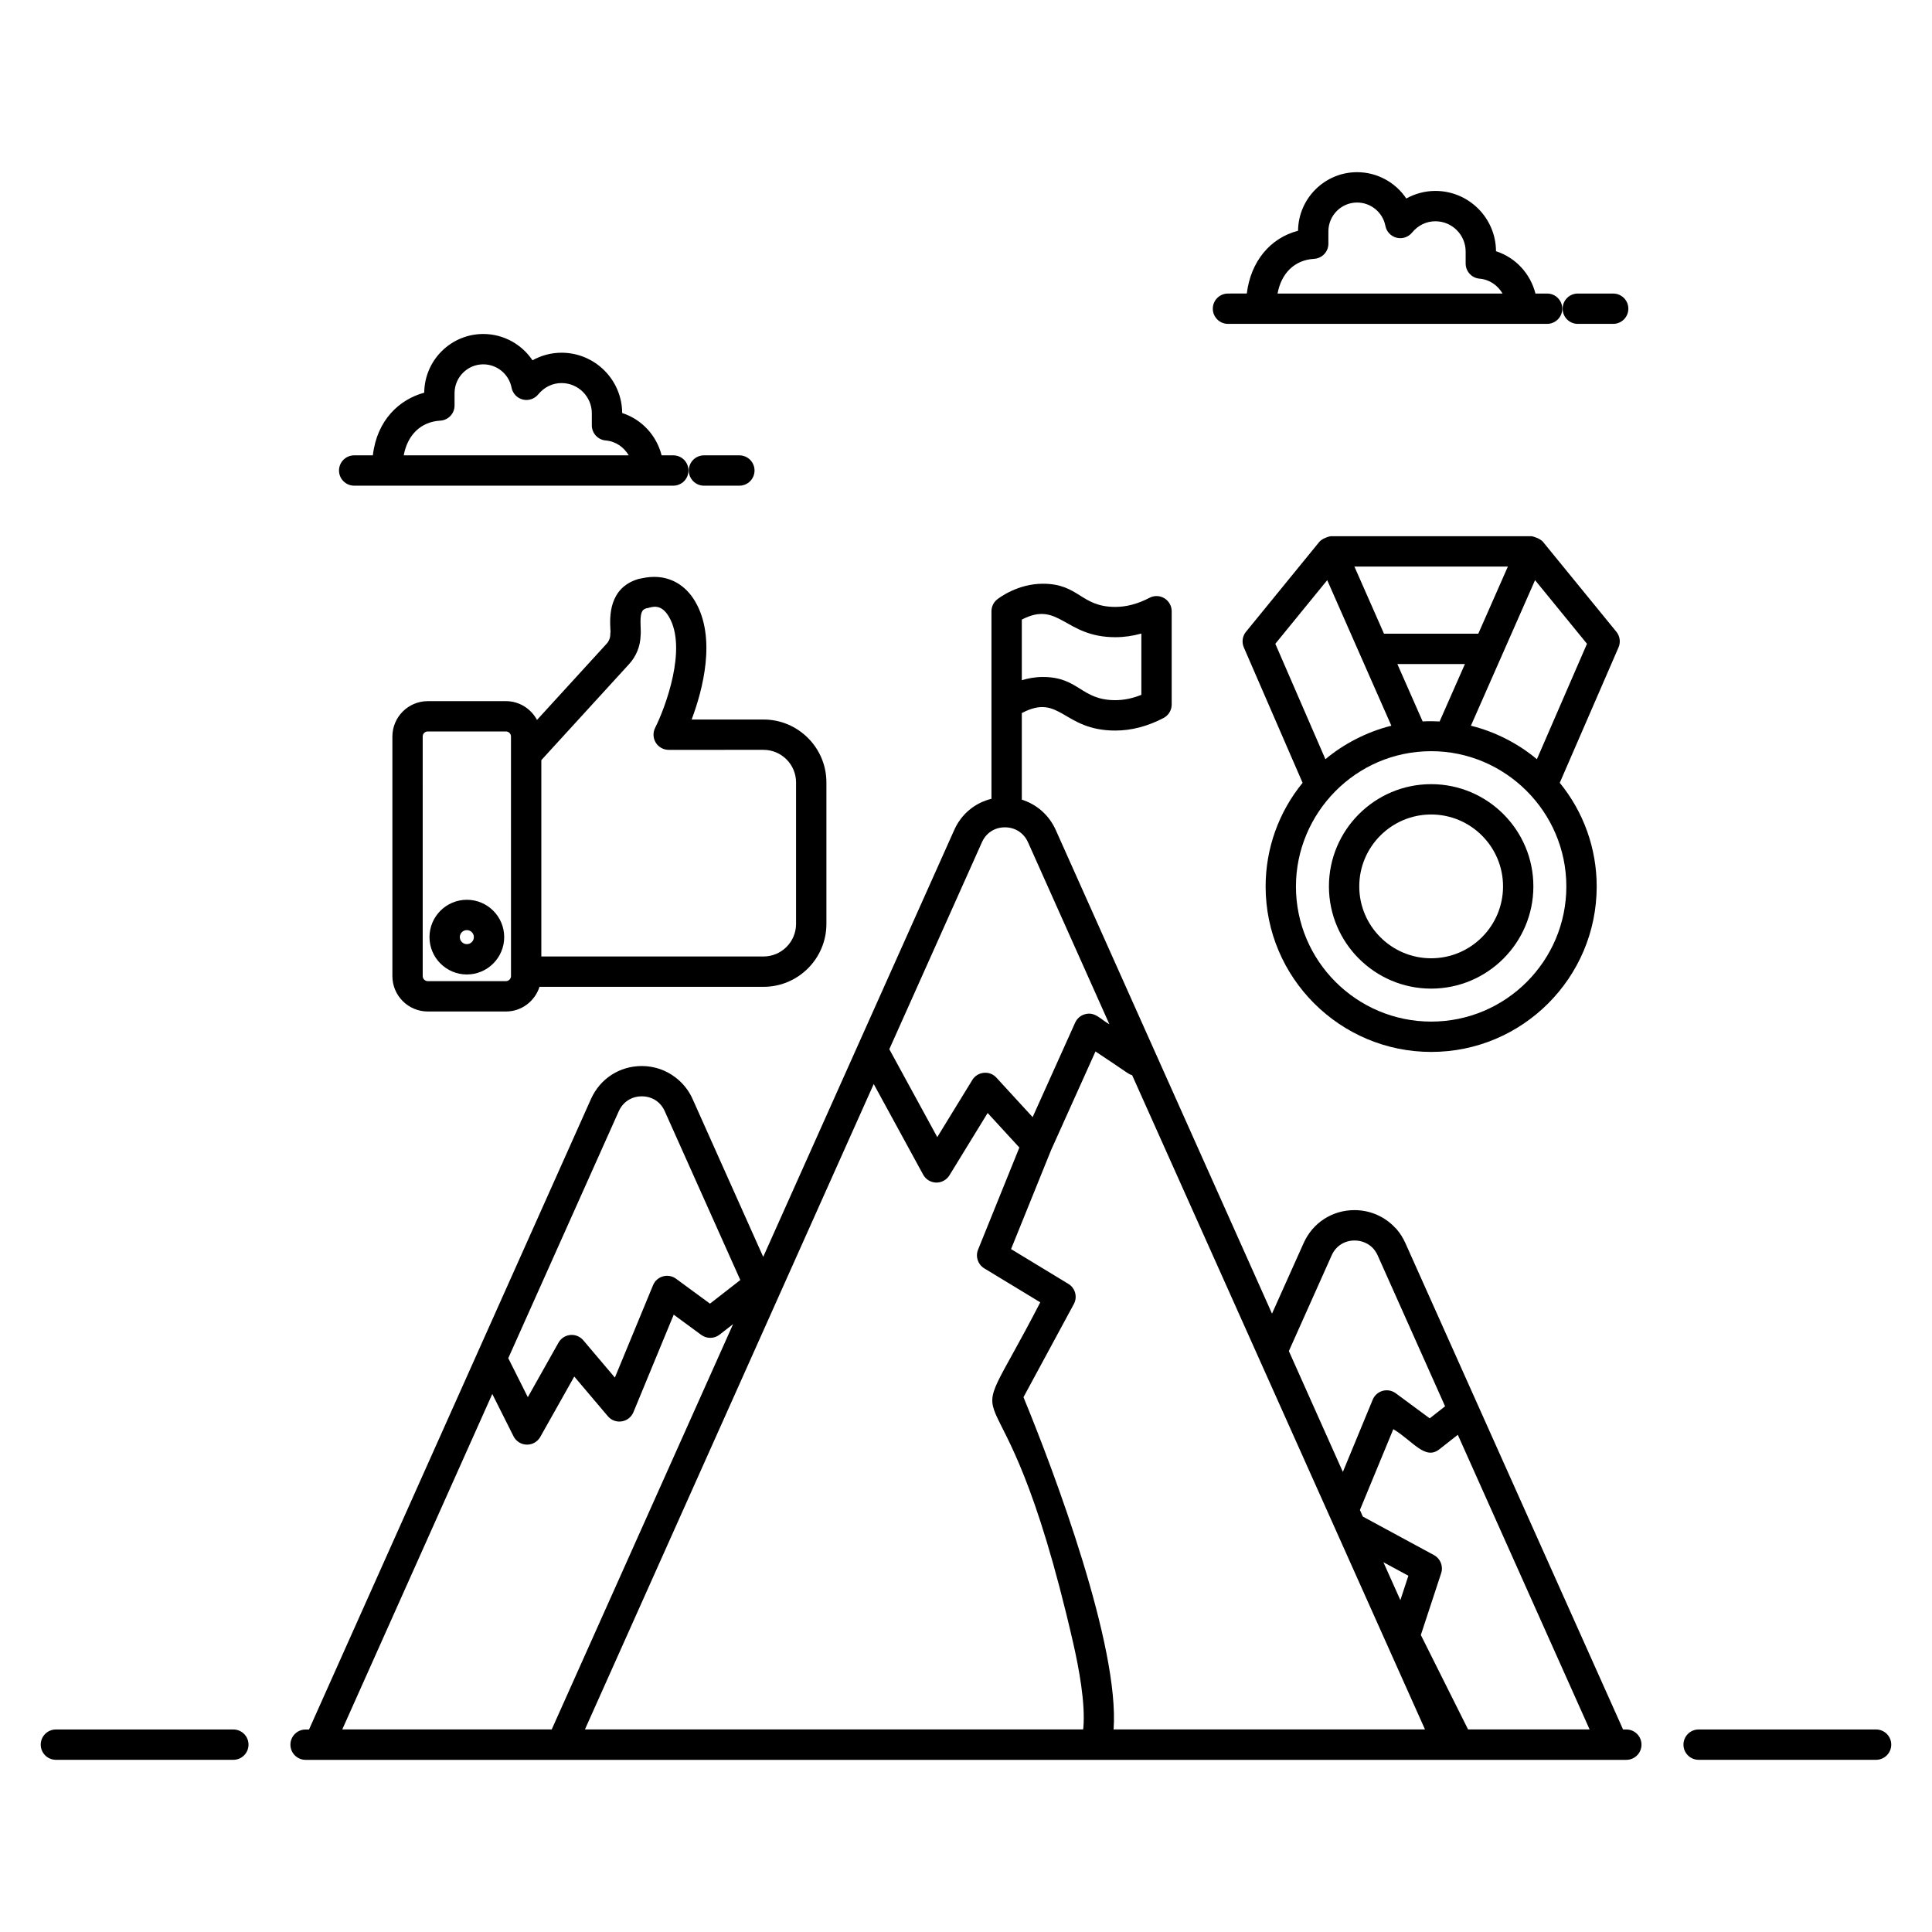
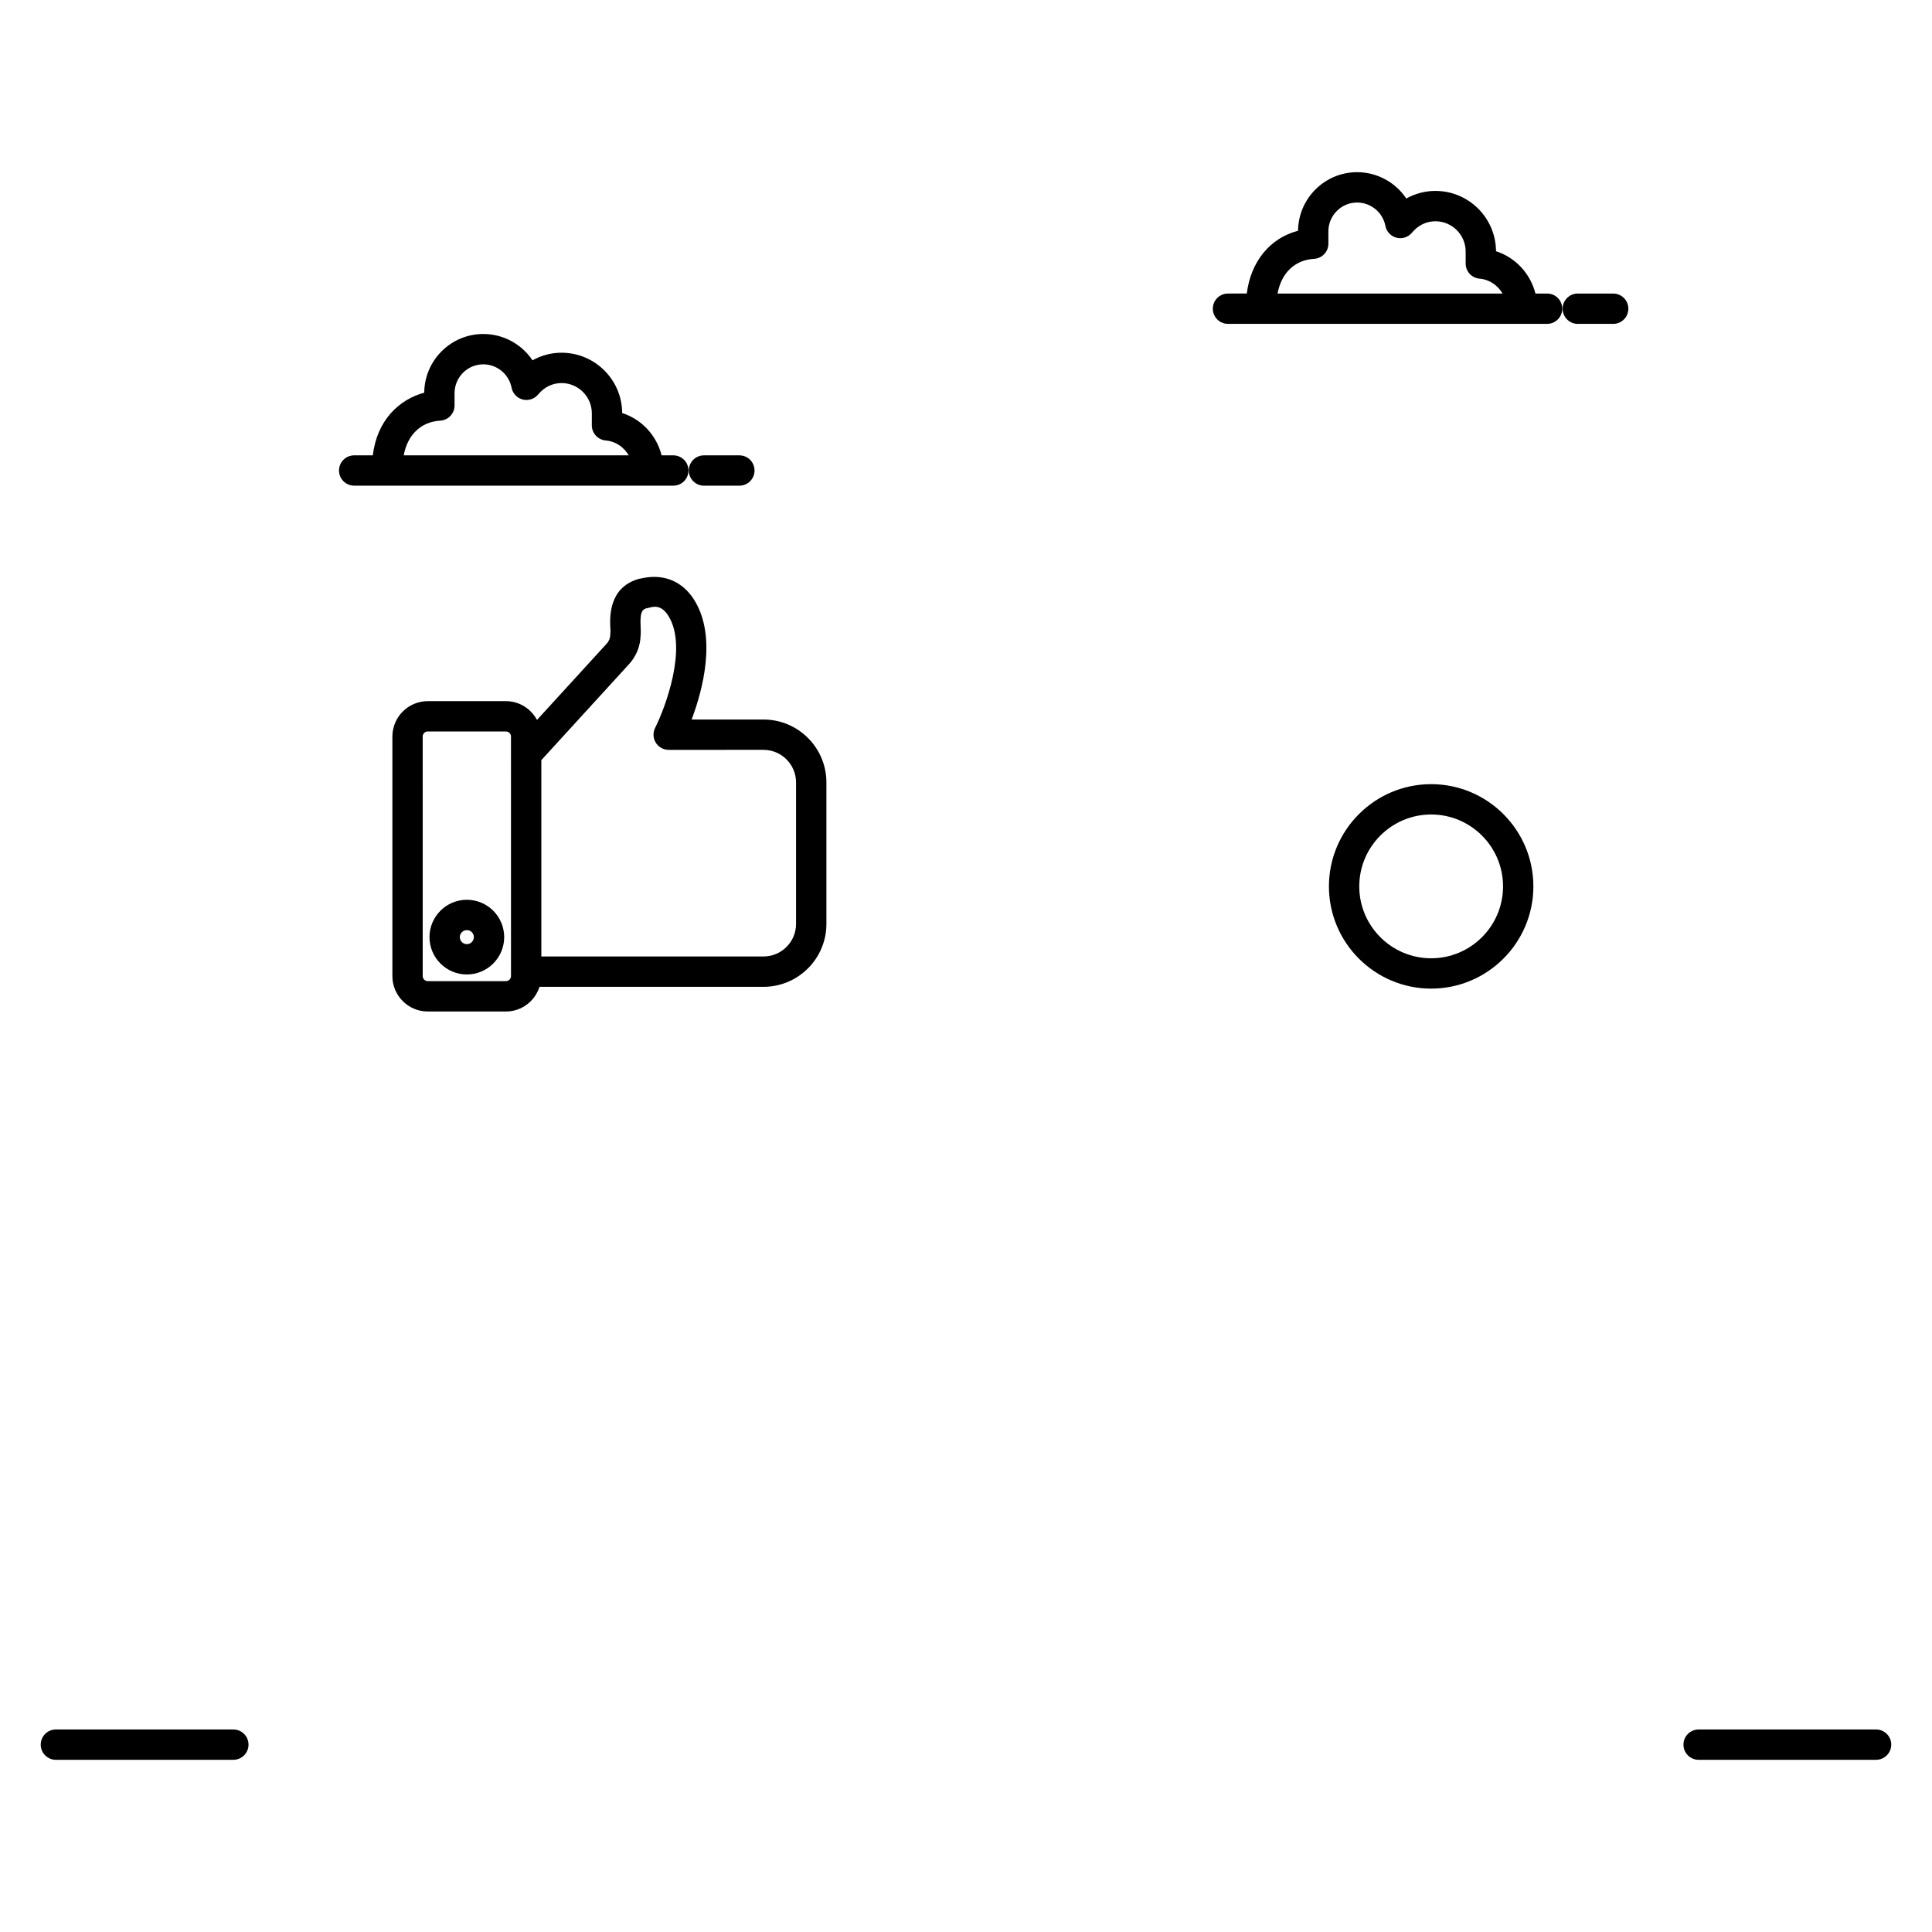
<svg xmlns="http://www.w3.org/2000/svg" fill="#000000" width="800px" height="800px" version="1.1" viewBox="144 144 512 512">
  <g>
    <path d="m641.18 602.33h-47.027c-2.219 0-4.019 1.801-4.019 4.019s1.801 4.019 4.019 4.019h47.027c2.219 0 4.019-1.801 4.019-4.019 0-2.223-1.801-4.019-4.019-4.019z" />
    <path d="m205.84 602.33h-47.027c-2.219 0-4.019 1.801-4.019 4.019s1.801 4.019 4.019 4.019h47.027c2.219 0 4.019-1.801 4.019-4.019 0-2.223-1.801-4.019-4.019-4.019z" />
-     <path d="m575 602.33h-0.871l-57.684-128.89c-0.629-1.398-1.406-2.629-2.406-3.785l-0.012-0.012-0.004-0.004c-0.055-0.062-0.125-0.105-0.184-0.164-2.758-3.027-6.695-4.781-10.879-4.781-5.894 0-11.055 3.336-13.469 8.703l-8.398 18.734c0.039 0.086 0 0.004-0.164-0.363 0.055 0.117 0.105 0.23 0.164 0.363-0.027-0.059-0.09-0.203-0.168-0.379-0.008-0.016-0.016-0.031-0.02-0.047 0.004 0.008 0.008 0.016 0.012 0.027-0.031-0.07-0.066-0.148-0.105-0.234-0.023-0.051-0.047-0.105-0.07-0.152-0.004-0.008-0.004-0.012-0.008-0.02-0.035-0.078-0.07-0.164-0.102-0.23 0.016 0.039 0.035 0.078 0.051 0.117-0.039-0.086-0.078-0.18-0.121-0.277 0.023 0.055 0.047 0.102 0.07 0.156-0.043-0.094-0.078-0.176-0.113-0.258-0.148-0.328-0.238-0.535-0.293-0.652 0.008 0.02 0.02 0.043 0.031 0.066-0.016-0.031-0.031-0.066-0.043-0.098-0.02-0.039-0.031-0.066-0.035-0.078-3.086-6.898-15.227-34.059-56.395-126.12-1.777-3.957-5.047-6.797-8.992-8.031v-22.953c10.184-5.371 10.852 4.637 24.766 4.637 4.281 0 8.59-1.121 12.801-3.336 1.324-0.695 2.152-2.066 2.152-3.559v-24.727c0-1.406-0.738-2.711-1.941-3.441-1.203-0.727-2.699-0.773-3.945-0.117-3.051 1.602-6.098 2.414-9.059 2.414-9.156 0-9.59-6.144-19.184-6.144-6.652 0-11.559 3.707-12.098 4.133-0.969 0.762-1.535 1.926-1.535 3.16v49.703c-4.352 1.059-7.984 4.016-9.871 8.273-17.715 39.586-32.805 73.316-50.617 113.12l-18.719-41.844c-1.055-2.363-2.66-4.301-4.606-5.766-2.481-1.879-5.535-2.965-8.844-2.965-5.894 0-11.055 3.344-13.473 8.73-0.844 1.883-65.145 145.64-74.723 167.1h-0.91c-2.219 0-4.019 1.801-4.019 4.019s1.801 4.019 4.019 4.019h350.01c2.219 0 4.019-1.801 4.019-4.019 0-2.234-1.801-4.031-4.019-4.031zm-160.21-294.13c9.883-5.148 11.305 4.664 24.773 4.664 2.305 0 4.609-0.324 6.91-0.969v16.242c-2.328 0.941-4.648 1.414-6.914 1.414-9.117 0-9.605-6.144-19.184-6.144-2.051 0-3.941 0.352-5.586 0.855zm82.102 168.51c1.098-2.481 3.375-3.965 6.098-3.965 1.941 0 3.769 0.809 4.984 2.18 0.465 0.539 0.836 1.129 1.129 1.781l17.859 39.977-4.07 3.195-9.008-6.652c-0.996-0.734-2.277-0.969-3.465-0.637-1.195 0.332-2.168 1.195-2.637 2.34l-7.91 19.145c-0.242-0.543-15.223-34.07-14.309-32.027zm-92.672-109.5c1.098-2.477 3.375-3.961 6.086-3.961 2.723 0 5.019 1.488 6.133 3.977l21.562 48.215c-2.371-1.312-3.82-3.43-6.512-2.652-1.137 0.324-2.074 1.137-2.559 2.215l-11.273 25.043-9.594-10.457c-0.848-0.93-2.035-1.406-3.352-1.285-1.258 0.121-2.383 0.824-3.039 1.898l-9.285 15.145-12.711-23.297zm-125.47 136.61c0.012-0.027 0.02-0.043 0.031-0.07 0.008-0.02 0.016-0.035 0.023-0.051 0.004-0.008 0.008-0.02 0.012-0.027 0.035-0.074 0.074-0.168 0.129-0.285 0.016-0.035 0.027-0.055 0.039-0.086-0.004 0.012-0.008 0.02-0.016 0.031 0.023-0.051 0.047-0.105 0.074-0.164-0.016 0.035-0.031 0.07-0.047 0.105 0.051-0.113 0.09-0.203 0.117-0.262-0.008 0.016-0.016 0.031-0.023 0.051 0.012-0.027 0.023-0.051 0.035-0.082-0.004 0.008-0.008 0.02-0.012 0.031 0.043-0.094 0.062-0.141 0.051-0.117 1.555-3.477 7.734-17.281 28.812-64.395 1.109-2.481 3.398-3.961 6.113-3.961 1.355 0 2.606 0.371 3.652 1.047 1.043 0.684 1.887 1.672 2.438 2.918l20.012 44.715-8.039 6.262-8.988-6.602c-1.004-0.734-2.277-0.969-3.465-0.629-1.188 0.332-2.16 1.195-2.633 2.336l-10.117 24.488-8.371-9.887c-0.852-1-2.152-1.535-3.449-1.402-1.309 0.125-2.477 0.883-3.121 2.031l-8.129 14.449-5.184-10.332c0.012-0.02 0.031-0.062 0.055-0.113zm-44.047 98.496 39.758-88.902 5.625 11.215c0.672 1.328 2.016 2.18 3.5 2.215h0.094c1.449 0 2.789-0.781 3.5-2.051l9.004-15.996 8.898 10.508c0.898 1.066 2.289 1.605 3.691 1.371 1.387-0.215 2.559-1.137 3.094-2.438l10.672-25.84 7.301 5.363c1.461 1.066 3.434 1.043 4.852-0.066l3.586-2.793-32.047 71.617-16.02 35.797zm196.39-0.355c-0.012 0.129-0.047 0.23-0.059 0.355h-132.02l5.637-12.598c3.691-8.25 62.93-140.63 70.895-158.44l13.105 24.02c0.688 1.258 1.996 2.059 3.43 2.094h0.098c1.398 0 2.695-0.727 3.43-1.918l10.129-16.52 8.402 9.156-10.945 27.07c-0.738 1.828-0.043 3.922 1.645 4.945l14.844 9.004c-23.32 45.203-11.059 3.844 8.719 90.266 1.477 6.481 3.289 15.973 2.688 22.566zm8.023 0.355c1.57-21.984-15.469-67.625-23.883-88.047l13.348-24.684c1.016-1.887 0.375-4.238-1.453-5.348l-15.188-9.215 10.598-26.211 11.777-26.164c8.895 5.894 8.668 5.988 9.715 6.289 49.637 110.89-11.973-26.773 77.609 173.38zm71.504-44.309 6.617 3.582-2.125 6.461zm22.434 44.309-12.516-25.023 5.387-16.387c0.605-1.844-0.199-3.863-1.906-4.789l-18.859-10.211-0.77-1.742 8.852-21.422c5.117 3.066 8.41 8.332 12.195 5.34l4.898-3.844 34.926 78.074z" />
    <path d="m480.82 491.48v0.004c0.016 0.031 0.027 0.062 0.043 0.094-0.012-0.031-0.027-0.062-0.043-0.098z" />
    <path d="m480.75 491.32v0.008l0.012 0.023z" />
    <path d="m554 221.79h-3.09c-1.348-5.285-5.246-9.523-10.453-11.215-0.043-8.82-7.234-15.98-16.062-15.98-2.723 0-5.363 0.707-7.711 2.012-2.844-4.246-7.68-6.977-13.039-6.977-8.574 0-15.562 6.949-15.648 15.523-7.445 1.93-12.551 8.203-13.582 16.633l-4.988 0.004c-2.219 0-4.019 1.801-4.019 4.019s1.801 4.019 4.019 4.019h84.57c2.219 0 4.019-1.801 4.019-4.019 0.004-2.219-1.797-4.019-4.016-4.019zm-71.434 0c0.992-5.391 4.512-8.898 9.68-9.195 2.129-0.121 3.789-1.883 3.789-4.012v-3.262c0-4.219 3.414-7.648 7.609-7.648 3.652 0 6.809 2.606 7.5 6.188 0.293 1.527 1.445 2.75 2.957 3.137 1.52 0.383 3.106-0.141 4.094-1.344 1.602-1.945 3.801-3.016 6.195-3.016 4.422 0 8.023 3.598 8.023 8.02v3.184c0 2.09 1.602 3.832 3.684 4.008 2.68 0.227 4.828 1.793 6.098 3.941z" />
    <path d="m571.51 229.83c2.219 0 4.019-1.801 4.019-4.019s-1.801-4.019-4.019-4.019h-9.379c-2.219 0-4.019 1.801-4.019 4.019s1.801 4.019 4.019 4.019z" />
    <path d="m322.43 264.67h-3.094c-1.348-5.289-5.246-9.527-10.453-11.215-0.043-8.82-7.234-15.98-16.062-15.98-2.727 0-5.363 0.703-7.703 2.012-2.848-4.246-7.684-6.977-13.043-6.977-8.582 0-15.578 6.965-15.648 15.555-6.555 1.773-12.527 7.219-13.617 16.605h-4.949c-2.219 0-4.019 1.801-4.019 4.019s1.801 4.019 4.019 4.019h84.57c2.219 0 4.019-1.801 4.019-4.019s-1.801-4.019-4.019-4.019zm-71.438 0c0.992-5.391 4.512-8.898 9.68-9.195 2.129-0.121 3.789-1.883 3.789-4.012v-3.262c0-4.219 3.414-7.648 7.609-7.648 3.652 0 6.809 2.606 7.504 6.191 0.297 1.531 1.449 2.75 2.961 3.133 1.488 0.375 3.106-0.141 4.094-1.348 1.59-1.941 3.789-3.012 6.188-3.012 4.422 0 8.023 3.598 8.023 8.02v3.184c0 2.09 1.602 3.832 3.684 4.008 2.68 0.227 4.828 1.793 6.098 3.941z" />
    <path d="m339.94 272.71c2.219 0 4.019-1.801 4.019-4.019s-1.801-4.019-4.019-4.019h-9.379c-2.219 0-4.019 1.801-4.019 4.019s1.801 4.019 4.019 4.019z" />
-     <path d="m549.77 286.1h-53.004c-0.543 0-2.441 0.652-3.113 1.48l-19.453 23.848c-0.953 1.164-1.172 2.762-0.574 4.141l15.574 35.887c-6.312 7.734-9.797 17.375-9.797 27.473 0 24.176 19.691 43.844 43.898 43.844 24.176 0 43.84-19.668 43.84-43.844 0-10.117-3.492-19.773-9.789-27.477l15.574-35.887c0.598-1.375 0.375-2.977-0.574-4.141l-19.461-23.848c-0.648-0.785-2.559-1.477-3.121-1.477zm-6.164 8.039-7.84 17.793h-24.996l-7.84-17.793zm-11.383 25.832-6.707 15.219c-1.539-0.082-3.004-0.086-4.5-0.004l-6.703-15.215zm-50.25-5.359 13.754-16.863 0.562 1.277c0.242 0.555 16.684 37.863 16.438 37.301-6.445 1.574-12.758 4.887-17.48 8.875zm77.125 64.316c0 19.742-16.059 35.805-35.801 35.805-19.773 0-35.859-16.062-35.859-35.805 0-19.352 15.742-35.855 35.859-35.855 19.609 0 35.801 16.07 35.801 35.855zm-7.805-33.73c-5.094-4.285-11.348-7.375-17.488-8.875 2.371-5.379 17.969-40.773 17-38.578l13.762 16.863z" />
    <path d="m523.27 351.81c-14.938 0-27.09 12.152-27.09 27.094 0 14.938 12.152 27.09 27.09 27.09s27.09-12.152 27.09-27.09c0.004-14.941-12.148-27.094-27.09-27.094zm0 46.145c-10.504 0-19.051-8.547-19.051-19.051 0-10.508 8.547-19.055 19.051-19.055 10.504 0 19.051 8.547 19.051 19.055 0.004 10.504-8.543 19.051-19.051 19.051z" />
    <path d="m317.38 296.88c-1.508 0-2.758 0.258-3.562 0.434-0.234 0.027-0.465 0.074-0.695 0.145-7.871 2.359-7.512 10.152-7.375 13.086 0.016 0.414 0.047 0.773 0.047 0.883-0.043 0.238-0.062 0.48-0.062 0.723 0 0.891-0.336 1.75-0.938 2.41l-18.484 20.227c-1.582-2.945-4.66-4.977-8.23-4.977h-20.715c-5.172 0-9.379 4.207-9.379 9.379v63.488c0 5.172 4.207 9.379 9.379 9.379h20.715c4.176 0 7.68-2.762 8.895-6.539h59.359c9.191 0 16.672-7.481 16.672-16.672v-37.496c0-9.191-7.481-16.672-16.672-16.672h-19.043c2.922-7.777 6.641-21.652 0.895-31.344-2.461-4.16-6.297-6.453-10.805-6.453zm-37.961 104.61v1.18c0 0.727-0.613 1.34-1.34 1.34h-20.715c-0.738 0-1.34-0.602-1.34-1.34l-0.004-63.484c0-0.75 0.586-1.34 1.34-1.34h20.715c0.738 0 1.34 0.602 1.34 1.34 0.004 18.242 0.004 34.367 0.004 62.305zm66.91-58.773c4.758 0 8.633 3.871 8.633 8.633v37.496c0 4.762-3.875 8.633-8.633 8.633h-58.871v-52.035l23.27-25.465c1.895-2.074 2.961-4.734 3.035-7.527 0.082-0.719 0.047-1.453 0.012-2.281-0.18-3.824 0.309-4.555 1.461-4.953 0.152-0.023 0.289-0.051 0.375-0.066 1.168-0.258 3.516-1.348 5.652 2.281 4.957 8.352-0.953 24.094-3.648 29.457-0.629 1.246-0.559 2.731 0.168 3.918 0.734 1.184 2.031 1.91 3.422 1.91z" />
    <path d="m267.72 382.45c-5.461 0-9.902 4.441-9.902 9.898 0 5.457 4.445 9.898 9.902 9.898 5.461 0 9.898-4.441 9.898-9.898 0-5.461-4.438-9.898-9.898-9.898zm0 11.758c-1.027 0-1.863-0.836-1.863-1.859 0-1.027 0.836-1.859 1.863-1.859s1.859 0.836 1.859 1.859c0 1.023-0.832 1.859-1.859 1.859z" />
  </g>
</svg>